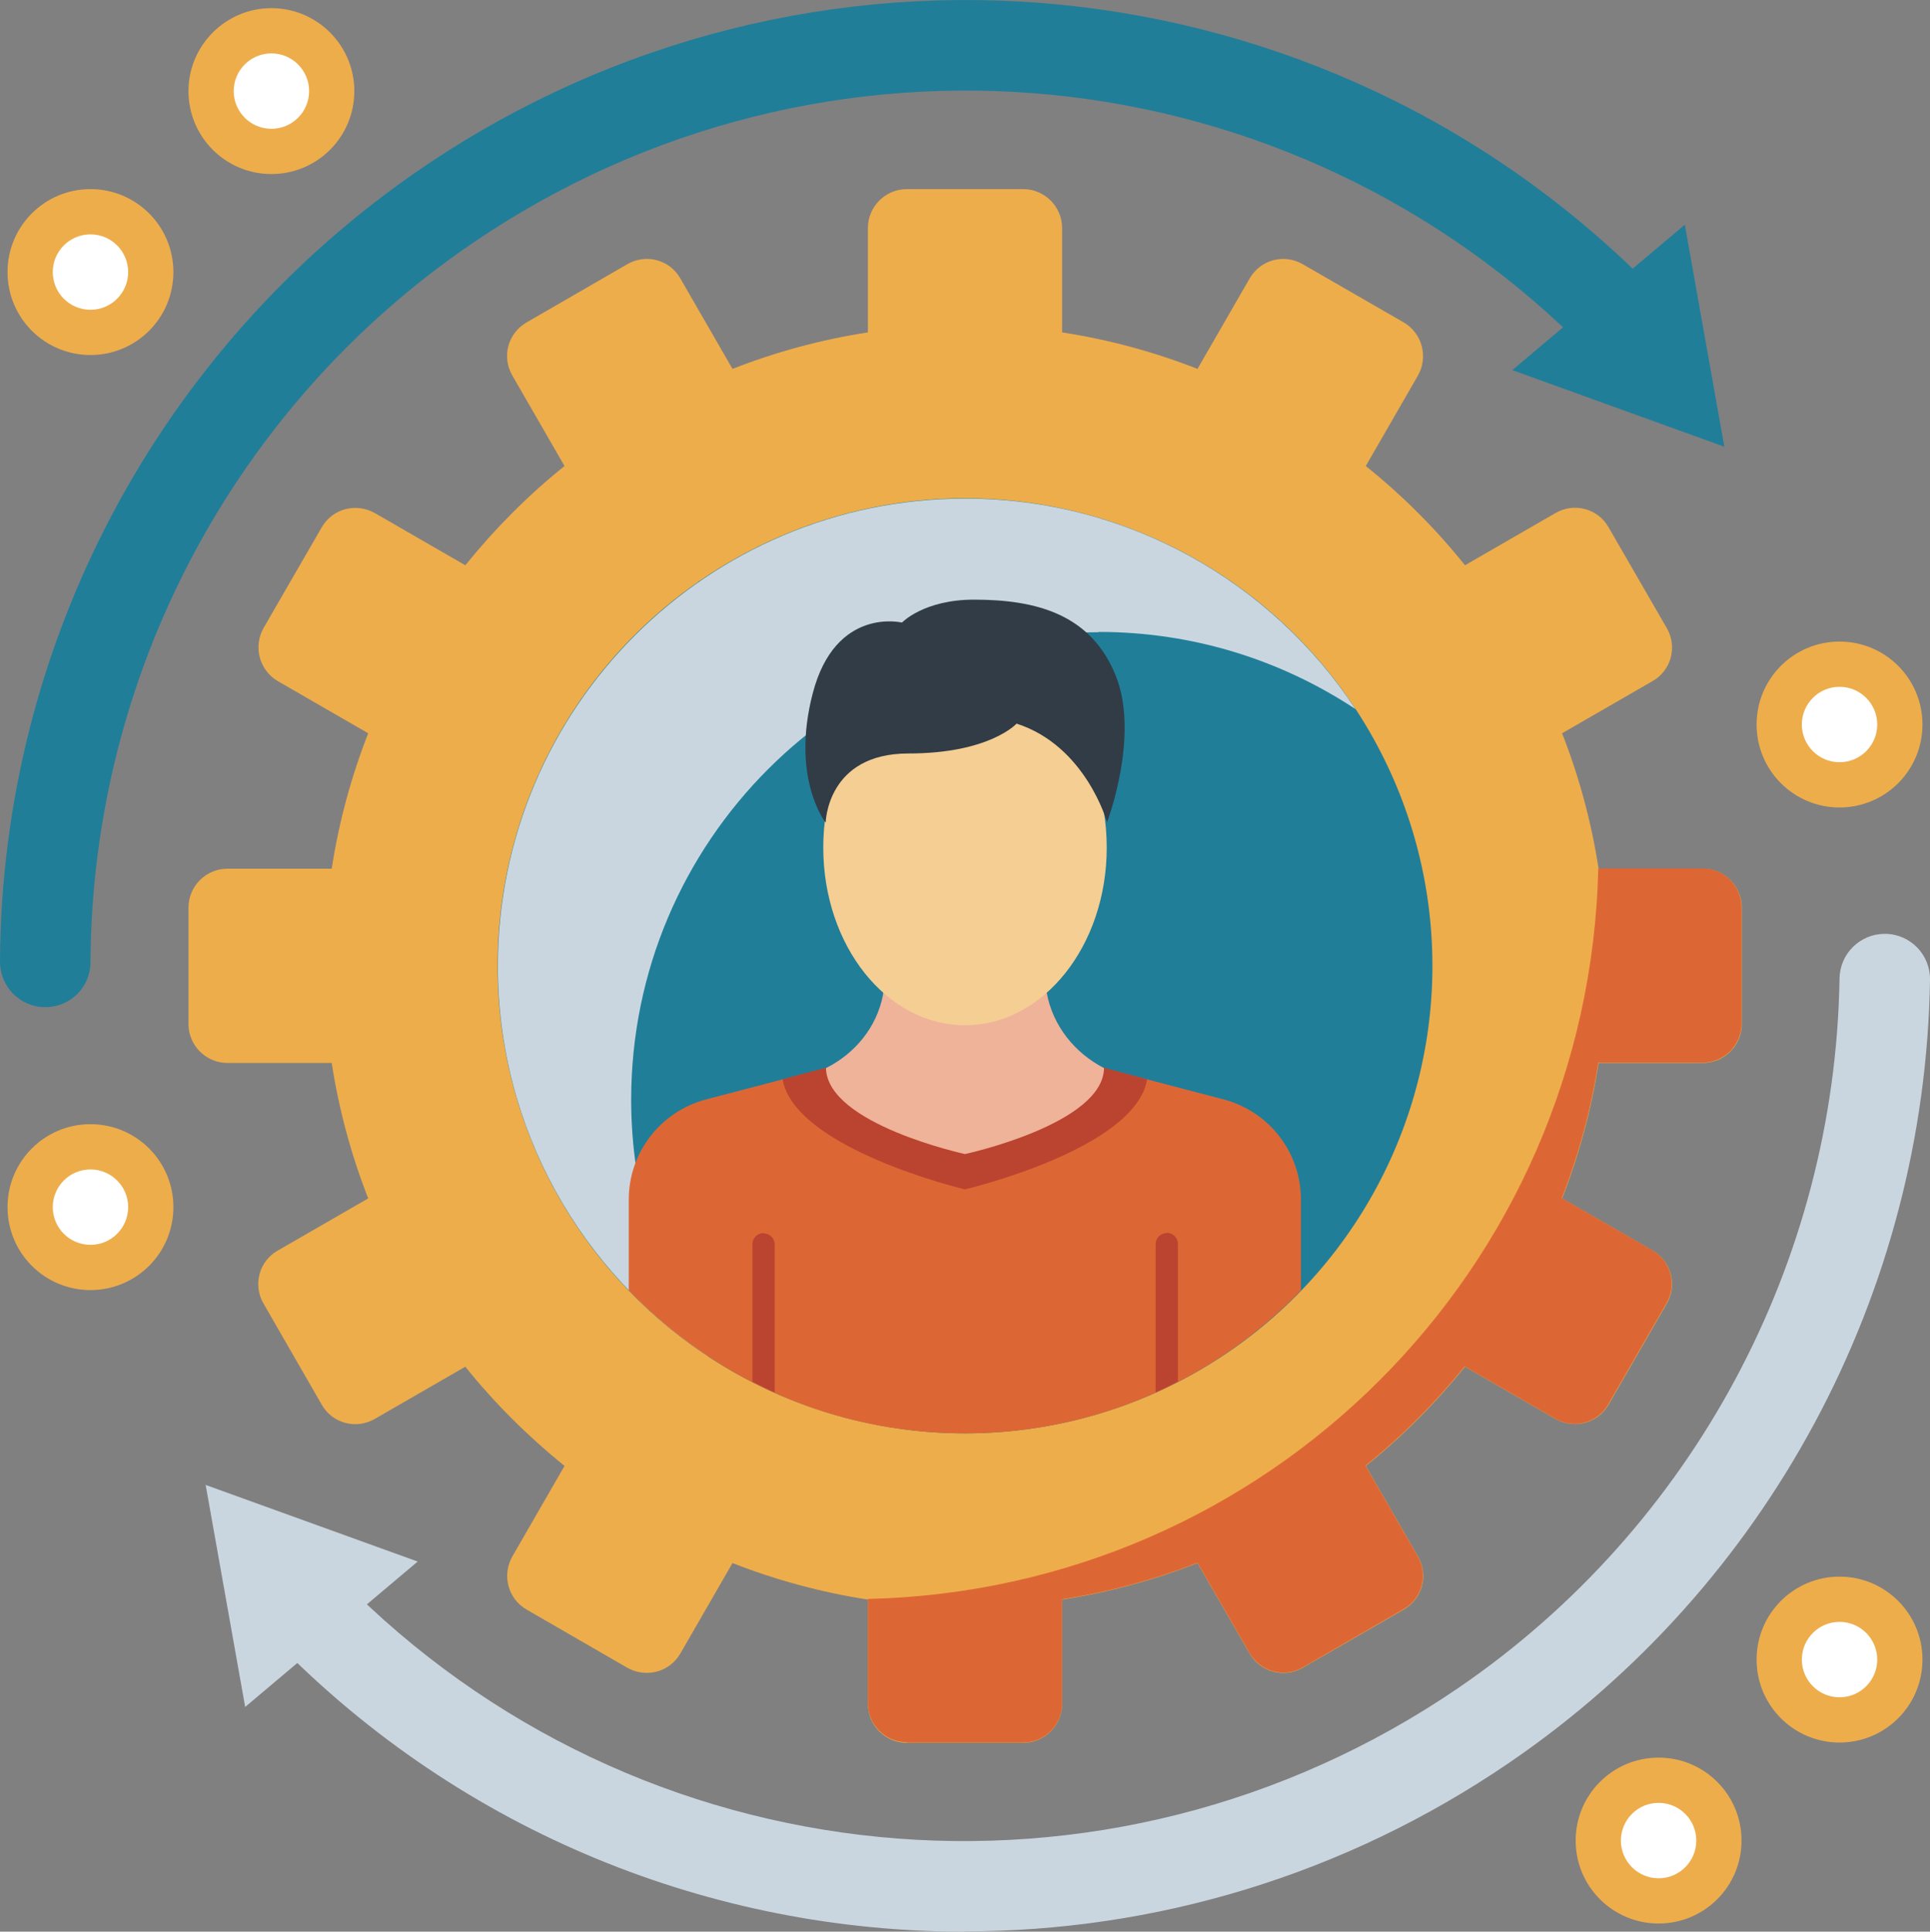
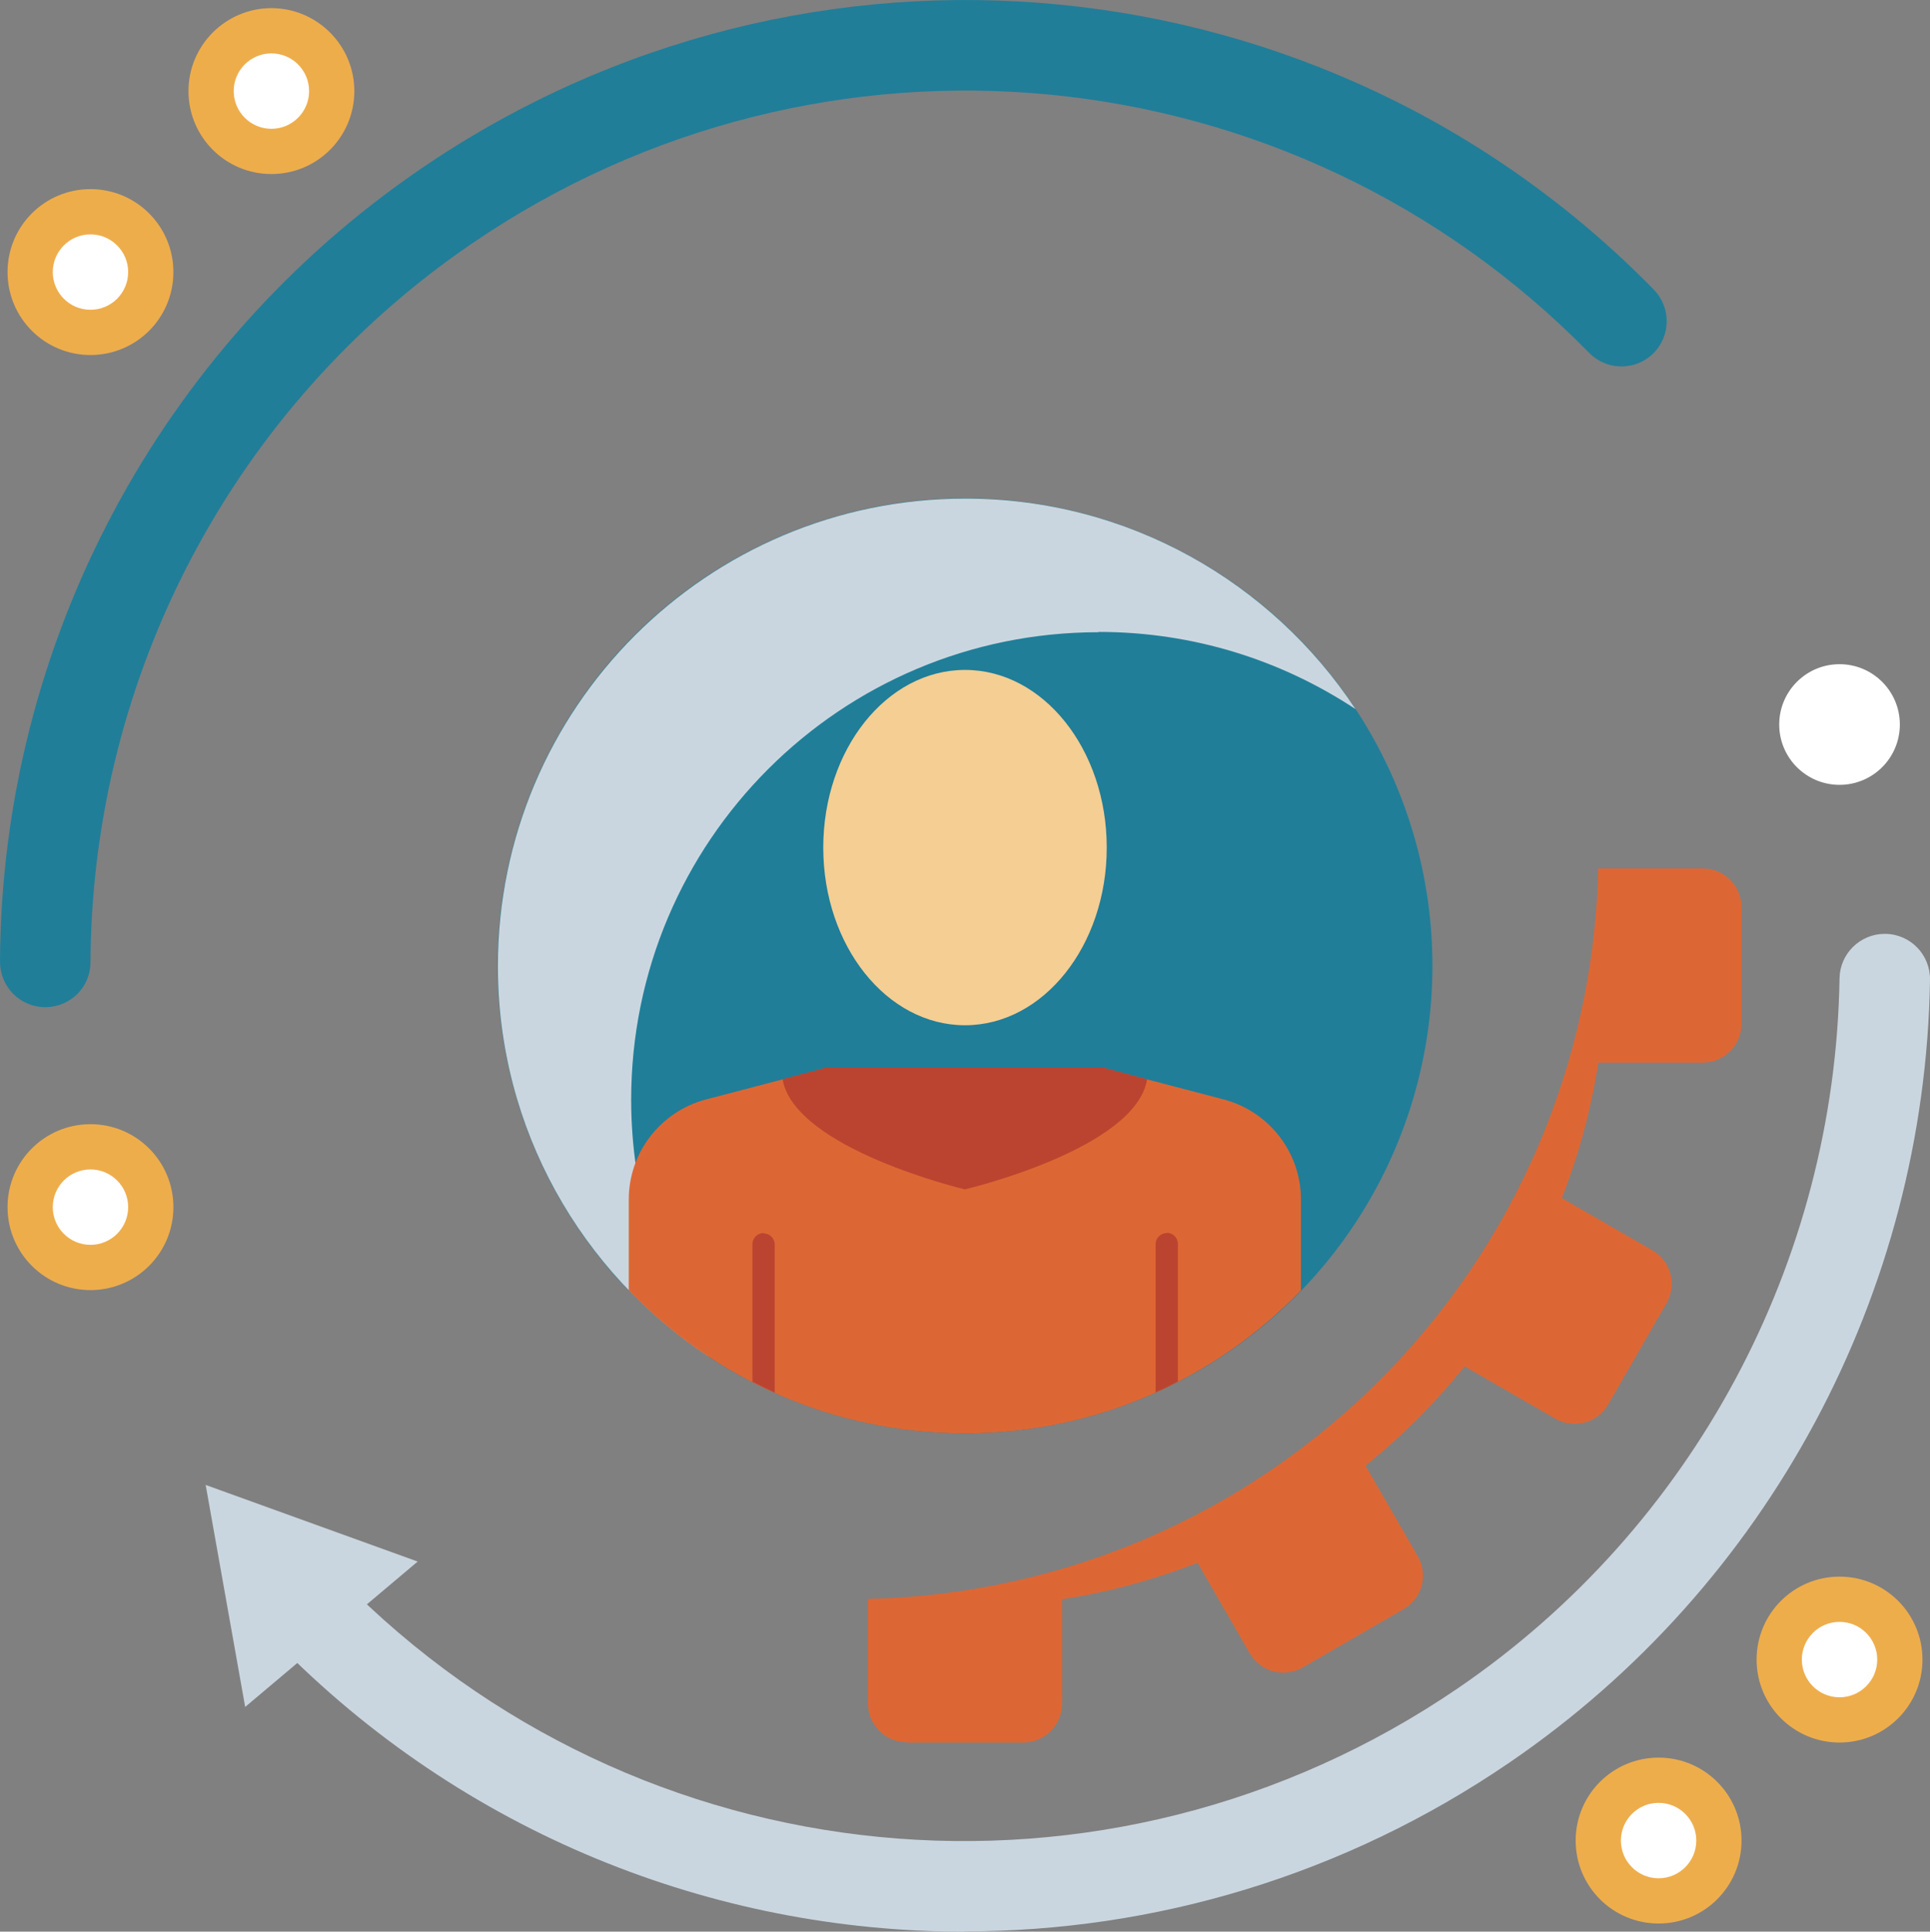
<svg xmlns="http://www.w3.org/2000/svg" id="Layer_116" viewBox="0 0 64 64.04">
  <rect x="0" y="0" width="64" height="64.04" fill="#808080" stroke="none" />
  <defs>
    <style>.cls-1{fill:#f5ce93;}.cls-1,.cls-2,.cls-3,.cls-4,.cls-5,.cls-6,.cls-7,.cls-8,.cls-9{stroke-width:0px;}.cls-2{fill:#bb4430;}.cls-3{fill:#207e99;}.cls-4{fill:#eeb399;}.cls-5{fill:#dd6734;}.cls-6{fill:#eead4b;}.cls-7{fill:#313c46;}.cls-8{fill:#cad6df;}.cls-9{fill:#fff;}</style>
  </defs>
  <g id="Page-1">
    <g id="PEO-Brokers">
      <path id="Path" class="cls-8" d="M31.98,64.04c-8.34,0-16.62-3.26-22.82-9.6-.58-.59-.57-1.54.02-2.12.59-.58,1.54-.57,2.12.02,9.84,10.05,25.42,11.57,37.06,3.62,7.77-5.31,12.49-14.1,12.64-23.52.01-.82.68-1.48,1.5-1.48h.02c.83.01,1.49.69,1.48,1.52-.16,10.39-5.37,20.1-13.94,25.95-5.5,3.76-11.81,5.6-18.07,5.6Z" />
      <polygon id="Path-2" class="cls-8" points="13.85 51.77 6.82 49.23 8.13 56.59 13.85 51.77" />
      <path id="Path-3" class="cls-3" d="M1.5,33.39h0C.66,33.39,0,32.71,0,31.88.05,21.36,5.27,11.53,13.95,5.6c12.83-8.77,30.03-7.09,40.89,4,.58.59.57,1.54-.02,2.12-.59.58-1.54.57-2.12-.02C42.85,1.65,27.27.13,15.64,8.08,7.77,13.45,3.05,22.36,3,31.9c0,.83-.67,1.49-1.5,1.49Z" />
-       <polygon id="Path-4" class="cls-3" points="50.15 12.27 57.18 14.81 55.87 7.45 50.15 12.27" />
-       <path id="Path-5" class="cls-6" d="M7.54,35.24h3.46c.24,1.56.65,3.06,1.21,4.49l-3,1.73c-.62.35-.83,1.14-.47,1.76l1.93,3.35c.35.62,1.14.83,1.76.47l3-1.73c.97,1.21,2.08,2.31,3.29,3.29l-1.73,3c-.35.62-.15,1.4.47,1.76l3.34,1.93c.62.35,1.4.15,1.76-.47l1.73-3c1.43.56,2.93.97,4.49,1.21v3.46c0,.71.58,1.29,1.29,1.29h3.86c.71,0,1.29-.58,1.29-1.29v-3.46c1.56-.24,3.06-.65,4.49-1.21l1.73,3c.35.61,1.14.83,1.76.47l3.35-1.93c.62-.36.83-1.14.47-1.76l-1.73-3c1.21-.97,2.31-2.08,3.29-3.29l3,1.73c.62.35,1.4.15,1.76-.47l1.93-3.35c.36-.62.15-1.4-.47-1.76l-3-1.73c.56-1.43.97-2.93,1.21-4.49h3.46c.71,0,1.29-.58,1.29-1.29v-3.86c0-.71-.58-1.29-1.29-1.29h-3.46c-.24-1.56-.65-3.06-1.21-4.49l3-1.73c.62-.35.83-1.14.47-1.76l-1.93-3.34c-.35-.62-1.14-.83-1.76-.47l-3,1.73c-.97-1.21-2.07-2.31-3.29-3.29l1.73-3c.35-.62.14-1.4-.47-1.76l-3.35-1.93c-.62-.36-1.4-.15-1.76.47l-1.73,3c-1.43-.56-2.93-.97-4.49-1.21v-3.46c0-.71-.58-1.29-1.29-1.29h-3.86c-.71,0-1.29.58-1.29,1.29v3.46c-1.56.24-3.06.65-4.49,1.21l-1.73-3c-.35-.62-1.14-.83-1.76-.47l-3.34,1.93c-.62.36-.83,1.14-.47,1.76l1.73,3c-1.21.97-2.31,2.08-3.29,3.29l-3-1.73c-.62-.35-1.4-.15-1.76.47l-1.93,3.34c-.35.62-.14,1.4.47,1.76l3,1.73c-.56,1.43-.97,2.93-1.21,4.49h-3.46c-.71,0-1.29.58-1.29,1.29v3.86c0,.71.58,1.29,1.29,1.29Z" />
      <path id="Path-6" class="cls-5" d="M30.07,57.77h3.86c.71,0,1.29-.58,1.29-1.29v-3.46c1.56-.24,3.06-.65,4.49-1.21l1.73,3c.36.61,1.14.83,1.76.47l3.34-1.93c.62-.35.83-1.14.47-1.76l-1.73-3c1.21-.97,2.31-2.08,3.29-3.29l3,1.73c.62.36,1.4.15,1.76-.47l1.93-3.35c.36-.62.15-1.4-.47-1.76l-3-1.73c.56-1.43.97-2.93,1.21-4.49h3.46c.71,0,1.29-.58,1.29-1.29v-3.86c0-.71-.58-1.29-1.29-1.29h-3.46c-.31,13.27-10.95,23.91-24.22,24.22v3.46c0,.71.58,1.29,1.29,1.29Z" />
      <circle id="Oval" class="cls-9" cx="61" cy="24.02" r="2" />
-       <path id="Shape" class="cls-6" d="M61,26.77c-1.52,0-2.75-1.23-2.75-2.75s1.23-2.75,2.75-2.75,2.75,1.23,2.75,2.75-1.23,2.75-2.75,2.75ZM61,22.77c-.69,0-1.25.56-1.25,1.25s.56,1.25,1.25,1.25,1.25-.56,1.25-1.25-.56-1.25-1.25-1.25Z" />
      <circle id="Oval-2" class="cls-9" cx="9" cy="3.02" r="2" />
      <path id="Shape-2" class="cls-6" d="M9,5.77c-1.52,0-2.75-1.23-2.75-2.75S7.49.27,9,.27s2.75,1.23,2.75,2.75-1.23,2.75-2.75,2.75ZM9,1.77c-.69,0-1.25.56-1.25,1.25s.56,1.25,1.25,1.25,1.25-.56,1.25-1.25-.56-1.25-1.25-1.25Z" />
      <circle id="Oval-3" class="cls-9" cx="3" cy="9.02" r="2" />
      <path id="Shape-3" class="cls-6" d="M3,11.77c-1.52,0-2.75-1.23-2.75-2.75s1.23-2.75,2.75-2.75,2.75,1.23,2.75,2.75-1.23,2.75-2.75,2.75ZM3,7.77c-.69,0-1.25.56-1.25,1.25s.56,1.25,1.25,1.25,1.25-.56,1.25-1.25-.56-1.25-1.25-1.25Z" />
      <circle id="Oval-4" class="cls-9" cx="61" cy="55.02" r="2" />
      <path id="Shape-4" class="cls-6" d="M61,57.77c-1.52,0-2.75-1.23-2.75-2.75s1.23-2.75,2.75-2.75,2.75,1.23,2.75,2.75-1.23,2.75-2.75,2.75ZM61,53.77c-.69,0-1.25.56-1.25,1.25s.56,1.25,1.25,1.25,1.25-.56,1.25-1.25-.56-1.25-1.25-1.25Z" />
      <circle id="Oval-5" class="cls-9" cx="55" cy="61.02" r="2" />
      <path id="Shape-5" class="cls-6" d="M55,63.77c-1.52,0-2.75-1.23-2.75-2.75s1.23-2.75,2.75-2.75,2.75,1.23,2.75,2.75-1.23,2.75-2.75,2.75ZM55,59.77c-.69,0-1.25.56-1.25,1.25s.56,1.25,1.25,1.25,1.25-.56,1.25-1.25-.56-1.25-1.25-1.25Z" />
      <circle id="Oval-6" class="cls-9" cx="3" cy="40.02" r="2" />
      <path id="Shape-6" class="cls-6" d="M3,42.77c-1.52,0-2.75-1.23-2.75-2.75s1.23-2.75,2.75-2.75,2.75,1.23,2.75,2.75-1.23,2.75-2.75,2.75ZM3,38.77c-.69,0-1.25.56-1.25,1.25s.56,1.25,1.25,1.25,1.25-.56,1.25-1.25-.56-1.25-1.25-1.25Z" />
      <circle id="Oval-7" class="cls-3" cx="32" cy="32.02" r="15.5" />
      <path id="Path-7" class="cls-8" d="M36.43,20.95c3.15,0,6.07.94,8.52,2.56-2.77-4.2-7.53-6.98-12.94-6.98-8.56,0-15.5,6.94-15.5,15.5,0,5.41,2.78,10.17,6.98,12.94-1.61-2.44-2.56-5.37-2.56-8.51,0-8.56,6.94-15.5,15.5-15.5Z" />
      <path id="Path-8" class="cls-5" d="M32,47.52c4.38,0,8.32-1.82,11.14-4.74v-3.01c0-1.56-1.05-2.92-2.56-3.32l-3.97-1.04h-9.23l-3.97,1.04c-1.51.4-2.56,1.76-2.56,3.32v3.01c2.82,2.92,6.76,4.74,11.14,4.74Z" />
      <path id="Path-9" class="cls-2" d="M32,39.43s5.66-1.33,6.04-3.65l-1.43-.38h-9.23l-1.43.38c.4,2.31,6.04,3.65,6.04,3.65Z" />
-       <path id="Path-10" class="cls-4" d="M32,38.26s4.58-.99,4.61-2.85c-.97-.5-1.7-1.4-1.9-2.5-.03-.16-.05-1.18-.07-1.33h-5.28c-.02.18-.05,1.22-.08,1.41-.21,1.07-.93,1.94-1.89,2.42.04,1.86,4.61,2.85,4.61,2.85Z" />
      <path id="Path-11" class="cls-2" d="M25.32,40.88c-.21,0-.37.17-.37.37v4.56c.24.12.49.24.74.36v-4.91c0-.21-.17-.37-.37-.37Z" />
      <path id="Path-12" class="cls-2" d="M38.69,40.88c-.21,0-.37.17-.37.37v4.91c.25-.11.5-.23.74-.36v-4.56c0-.21-.17-.37-.37-.37Z" />
      <ellipse id="Oval-8" class="cls-1" cx="32" cy="28.1" rx="4.7" ry="5.89" />
-       <path id="Path-13" class="cls-7" d="M27.37,27.26s-1.15-1.47-.42-4.27c.75-2.89,2.96-2.35,2.96-2.35,0,0,.72-.76,2.39-.76,2.08,0,3.87.49,4.69,2.5.82,2-.28,4.88-.28,4.88,0,0-.7-2.53-3-3.27,0,0-.89.99-3.59.99-2.7,0-2.74,2.29-2.74,2.29Z" />
    </g>
  </g>
</svg>